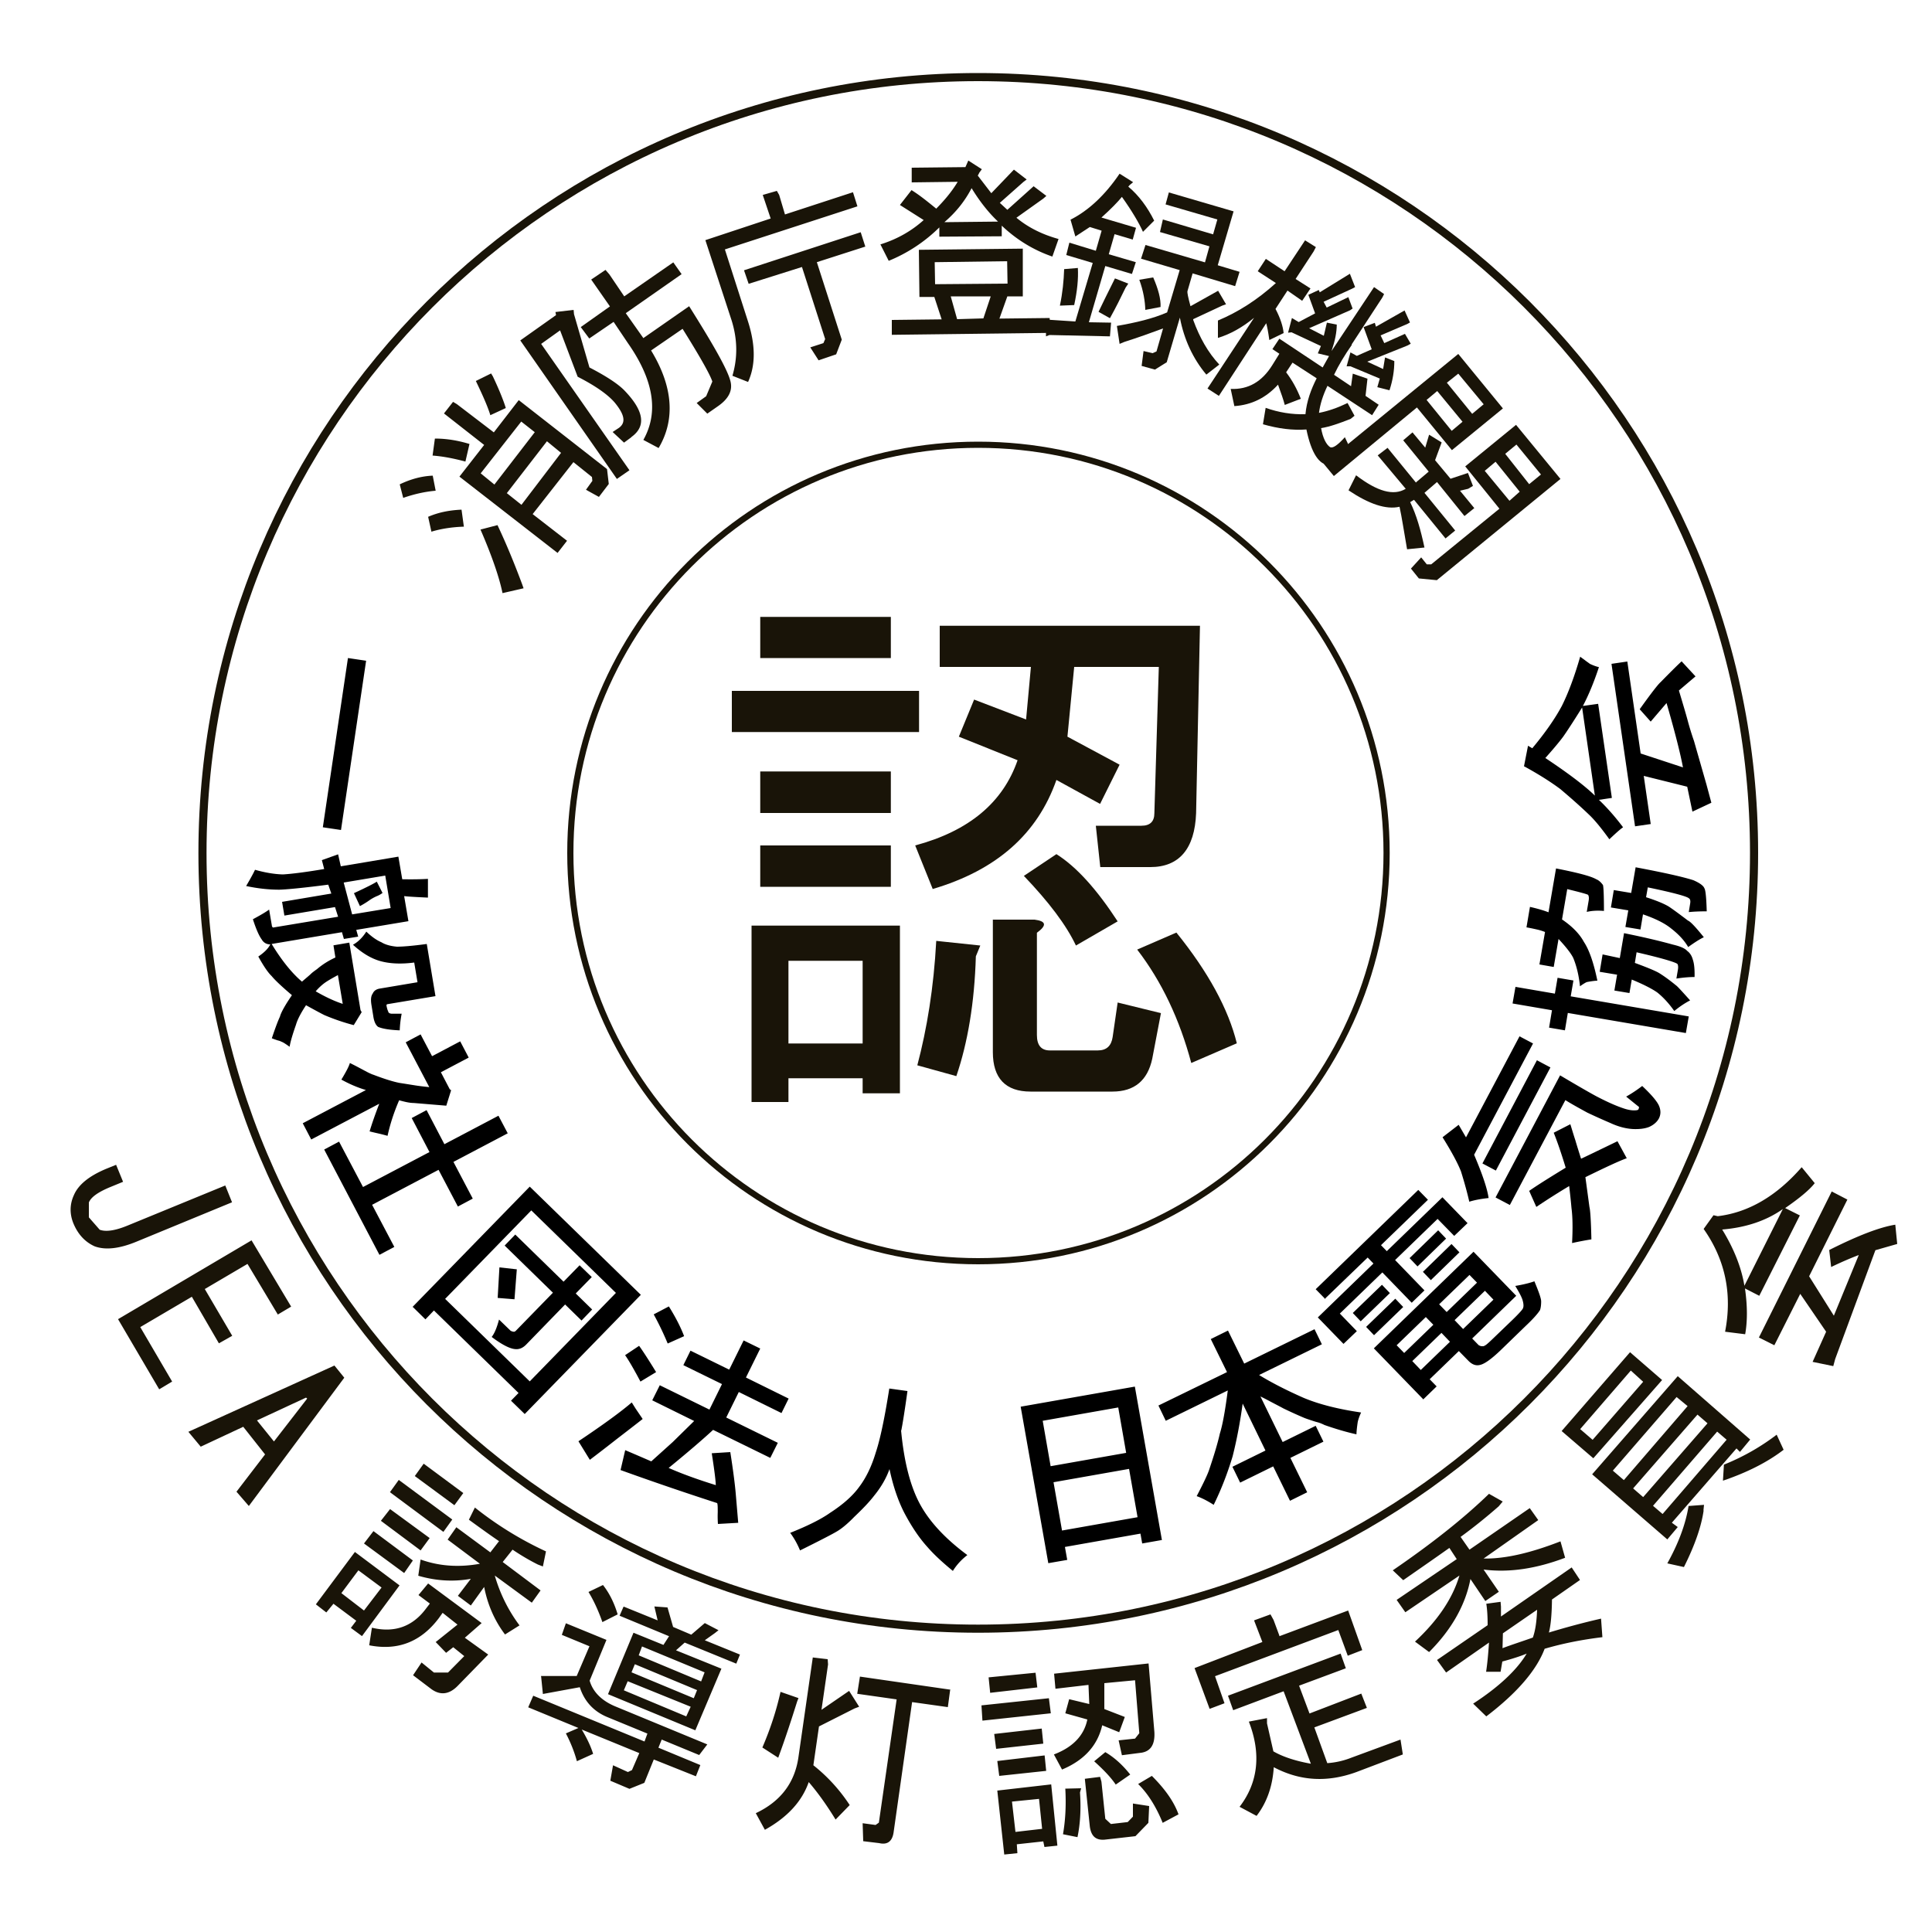
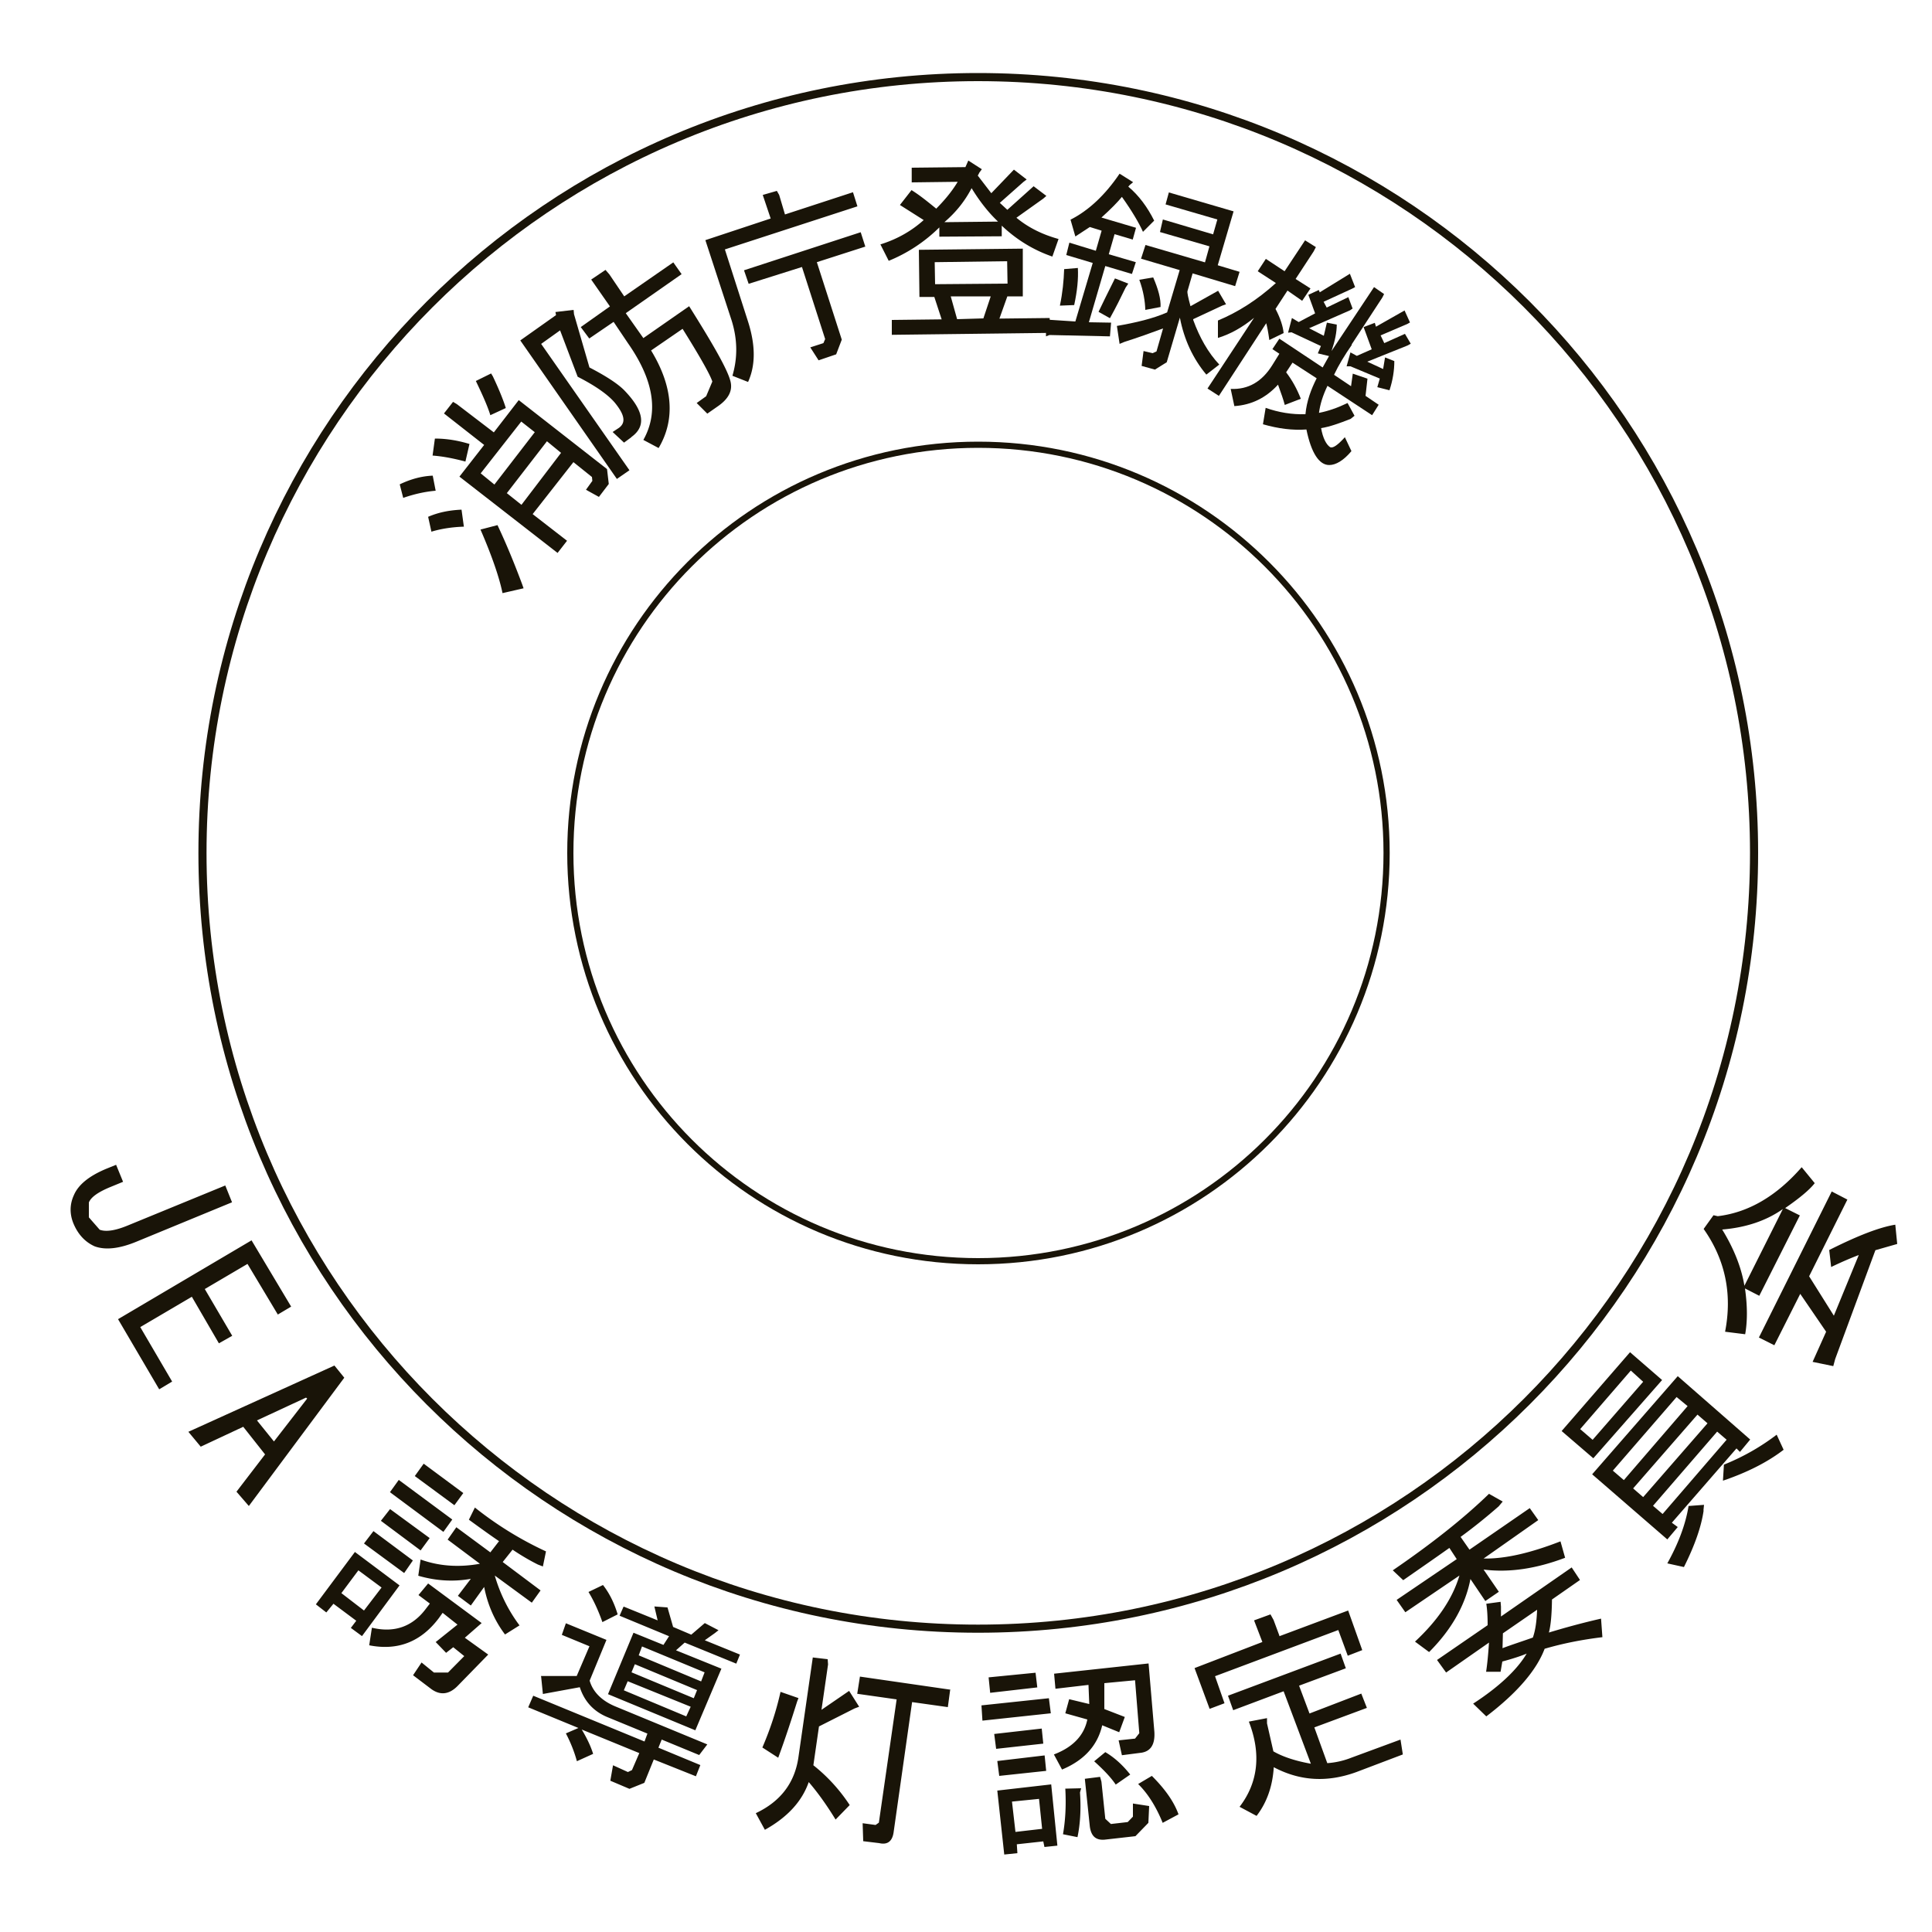
<svg xmlns="http://www.w3.org/2000/svg" id="a" viewBox="0 0 100 100">
  <defs>
    <style>.b{fill:#191408}</style>
  </defs>
  <path d="m26.98 21.82.7.55-2.09 2.71-.71-.58m-.01 2.91c.63 1.45.99 2.55 1.14 3.29l1.09-.25-.07-.2c-.37-.99-.78-2.01-1.28-3.07l-.88.23Zm1.31-6.29c-.08-.27-.29-.84-.67-1.64l-.09-.15-.79.39c.35.73.61 1.31.75 1.77l.8-.37Zm-2.29 5.26c-.67.03-1.22.15-1.73.37l.17.77c.49-.15 1.06-.24 1.68-.26l-.12-.87Zm6.75-1.69.02.2-.33.46.67.37.51-.67-.09-.77-4.57-3.57-1.29 1.67-1.91-1.46-.2-.12-.47.6 2.08 1.63-1.28 1.64 5.08 3.95.49-.63-1.78-1.38 2.11-2.69.96.77Zm-6.34-1.71c-.59-.18-1.18-.28-1.79-.28l-.12.88c.54.04 1.1.15 1.7.31l.21-.91Zm1.93 2.55 2.08-2.69.73.6-2.05 2.69-.75-.6Zm-3.83-.91c-.55.02-1.13.17-1.71.45l.18.7c.55-.19 1.1-.32 1.68-.37l-.15-.77ZM33.7 18.14c1.14 1.87 1.26 3.58.39 5.05l-.79-.42c.81-1.44.53-3.11-.8-5.01l-.74-1.1-1.26.86-.44-.59 1.51-1.07-.97-1.39.74-.5.2.23.77 1.14 2.54-1.76.43.61-2.89 2.02.91 1.29 2.37-1.65c1.25 1.99 1.99 3.28 2.14 3.89.12.48-.1.91-.67 1.3l-.53.37-.55-.55.49-.35.32-.76c-.1-.33-.62-1.26-1.54-2.73m-2.65 5.61-.38.28-.59-.55.32-.21c.39-.28.29-.7-.21-1.31-.36-.42-1-.87-1.92-1.34l-.91-2.4-.98.7 4.57 6.54-.65.45-5-7.17 1.85-1.31-.03-.16.94-.11.02.22.8 2.76c.87.45 1.46.84 1.79 1.17 1.05 1.08 1.15 1.88.38 2.43M38.72 19.77l-.81-.32c.27-.92.27-1.86-.04-2.86l-1.36-4.16 3.38-1.12-.41-1.22.73-.21.12.21.3 1.01 3.52-1.15.23.73-6.86 2.23 1.2 3.74c.39 1.23.39 2.26 0 3.12m6.08-7.01-2.52.81 1.29 4.01-.29.76-.91.31-.43-.67.68-.22.09-.21-1.2-3.73-2.76.87-.24-.7 6.04-1.97.24.75ZM48.88 11.5c.62-.53 1.07-1.11 1.41-1.76.44.72.91 1.3 1.37 1.73m-.98-2.52.14-.19-.7-.45-.15.34-2.78.03v.76l2.38-.03c-.33.55-.72.99-1.11 1.39-.42-.34-.83-.68-1.28-.96l-.6.77 1.23.78c-.6.54-1.34.98-2.24 1.26l.43.85a8.03 8.03 0 0 0 2.62-1.73v.48l3.23-.02v-.55c.78.74 1.66 1.27 2.62 1.6l.32-.91c-.87-.24-1.59-.61-2.18-1.1l1.39-.99.16-.14-.66-.5-1.36 1.22-.39-.36 1.23-1.09.16-.12-.66-.51L51.31 10l-.7-.91.07-.13Zm.22 7.53-1.36.04-.33-1.18h2.07l-.38 1.14Zm-3.34-3.56.03 2.45h.77l.38 1.16-2.58.03v.77l8.21-.1-.04-.77-2.6.03.41-1.15h.8v-2.47l-5.38.06Zm.84 1.79-.02-1.14 3.75-.05.02 1.16-3.75.03Z" class="b" />
  <path d="M54.86 15.82c.14-.67.2-1.29.22-1.89l.71-.06c.03.57-.03 1.17-.19 1.92m1.85.68-.59-.33c.17-.36.45-.93.85-1.73l.69.27-.14.21c-.25.52-.51 1.04-.81 1.58m-3.31.07 1.52.1.9-3.03-1.37-.41.16-.64 1.37.42.3-1.04-.61-.19-.75.49-.25-.87c.95-.48 1.8-1.29 2.54-2.38l.7.44-.18.15-.07.08c.55.46.99 1.06 1.34 1.76l-.58.58c-.2-.45-.57-1.08-1.09-1.81-.21.26-.57.63-1.06 1.07l1.79.53-.17.61-.94-.28-.3 1.04 1.4.41-.2.61-1.38-.41-.85 2.91 1.15.02-.06.71-3.13-.07-.18.07v-.88Zm7.62.02c.33.91.77 1.69 1.35 2.31l-.67.52c-.68-.81-1.15-1.8-1.37-2.95l-.68 2.31-.61.38-.69-.19.1-.77.47.11.2-.09.34-1.19c-.62.23-1.29.47-2.01.7l-.24.1-.14-.93c.98-.17 1.87-.38 2.6-.7l.65-2.19-2-.59.23-.71 3.08.9.23-.83-2.56-.74.15-.65 2.6.77.22-.77-2.68-.78.17-.62 3.35.98-.82 2.79 1.13.34-.23.74-2.2-.66-.27.93c-.01.07.03.29.16.77l1.43-.8.41.7-.2.07-1.5.7Zm-2.48-.52c-.01-.44-.1-.99-.31-1.56l.72-.12c.26.6.4 1.11.38 1.53l-.79.15Z" class="b" />
  <path d="M65.7 17.6c-.06-.45-.12-.72-.16-.87l-2.45 3.76-.59-.38 2.41-3.66c-.61.5-1.24.85-1.87 1.04v-.9c1.01-.42 2.02-1.05 3-1.94l-.94-.61.42-.64.97.64 1.06-1.6.56.35-.12.23-.93 1.42.77.49-.43.64-.76-.53-.62.95c.26.49.39.92.42 1.25m3.53.61c-.37.53-.69 1.06-.92 1.55l.88.59.09-.65.76.26-.1.89.68.46-.34.54-2.31-1.52c-.24.5-.38.95-.44 1.4.47-.09.96-.26 1.48-.51l.36.66-.2.16c-.58.23-1.09.41-1.53.48.09.52.27.85.46.98.14.08.39-.09.77-.51l.34.72c-.41.49-.81.72-1.15.72-.52 0-.93-.62-1.18-1.84-.72.05-1.44-.04-2.25-.27l.14-.85c.68.24 1.36.35 2.06.33.06-.67.29-1.29.58-1.86l-1.25-.81-.33.5c.32.42.56.86.76 1.37l-.83.32c-.07-.27-.19-.61-.35-1.05-.62.68-1.37 1.05-2.26 1.11l-.19-.89c.91.04 1.62-.37 2.16-1.24l.36-.58-.36-.24.36-.54 2.24 1.49.33-.59-.58-.14.16-.38-1.52-.71-.18.02.2-.76.35.21.85-.45-.35-.96.54-.25.05.12 1.56-.96.27.69-.15.08-1.48.68.16.3 1.12-.54.22.59-.13.09-2.12.93.76.39.16-.68.51.1c0 .4-.09.84-.27 1.37l2.2-3.31.52.36-.09.18-1.59 2.43Zm1.46 1.75-1.53-.64h-.2l.2-.72.33.18.77-.34-.42-1.15.58-.22.06.2 1.48-.84.28.62-.14.08-1.38.59.19.4 1.07-.48.3.51-.16.09-2.09.84.82.38.1-.6.48.19c0 .49-.08.99-.25 1.51l-.63-.16.13-.45Z" class="b" />
-   <path d="m73.84 20.7.55-.46 1.31 1.59-.56.47m-1.85 2.68-1.47-1.8-.51.39 1.45 1.73c-.63.38-1.47.14-2.57-.7l-.39.78c1.06.71 1.94 1.01 2.64.85.12.55.23 1.29.39 2.2l.9-.09c-.19-.89-.41-1.68-.74-2.35l.2-.12 1.63 2 .5-.41-1.59-1.95.65-.56 1.42 1.76.51-.41-.74-.9.42-.1.25-.15-.26-.67-.9.3-.8-.96.34-.92-.65-.4-.2.67-.66-.79-.48.41 1.32 1.62-.65.55Zm7.48-.19-2.3-2.8-2.63 2.15.89 1.1.88 1.09-3.53 2.88h-.23l-.29-.36-.53.58.41.51.93.09 6.4-5.24Zm-3.97-3.87-.6.5-1.31-1.61.59-.47 1.31 1.58Zm-3.46.17 1.81 2.21 2.64-2.16-2.31-2.82-6.96 5.69.52.63 4.3-3.55Zm3.51 3.28.56-.47 1.25 1.55-.53.47-1.28-1.55Zm1.06-.88.58-.48 1.27 1.55-.61.5-1.24-1.57ZM44.65 54.01h-3.84v-4.28h3.84v4.28Zm3.61-7.99c3.33-.98 5.44-2.86 6.42-5.65l2.26 1.24 1.01-2.03-2.7-1.45.35-3.61h4.38l-.23 7.57c0 .43-.22.65-.67.65h-2.36l.23 2.14h2.59c1.49 0 2.3-.94 2.37-2.79l.2-9.7H48.64v2.13h4.72l-.25 2.72-2.69-1.03-.79 1.92 3.04 1.22c-.76 2.19-2.51 3.66-5.3 4.41l.91 2.26Zm15.76 7.99c-.44-1.79-1.49-3.71-3.13-5.74l-2.03.88c1.27 1.65 2.2 3.62 2.8 5.87L64.02 54Zm-25.12-6.1v9.13h1.91v-1.23h3.84v.78h1.93v-8.68H38.9Zm10.6 7.79c.59-1.73.94-3.8 1.01-6.2l.23-.56-2.28-.24c-.13 2.42-.48 4.55-.98 6.44l2.02.56Zm3.49-10.37c1.3 1.36 2.2 2.55 2.7 3.61l2.16-1.25c-1.07-1.64-2.12-2.82-3.17-3.48l-1.69 1.13ZM39.35 34.06h6.76v-2.13h-6.76v2.13Zm-1.47 3.83h9.69v-2.13h-9.69v2.13Zm1.47 4.19h6.76v-2.15h-6.76v2.15Zm0 3.82h6.76v-2.14h-6.76v2.14Zm12.04 1.69v6.87c0 1.35.66 2.04 1.95 2.04h4.24c1.14 0 1.82-.58 2.06-1.7l.45-2.36-2.24-.55-.26 1.79c-.07.45-.31.69-.77.69h-2.48c-.45 0-.67-.27-.67-.8v-5.29c.53-.39.48-.6-.12-.68H51.4Z" class="b" />
  <path d="M71.77 44.15c0 11.68-9.46 21.13-21.14 21.13s-21.11-9.45-21.11-21.13 9.43-21.13 21.11-21.13 21.14 9.47 21.14 21.13Z" style="fill:none;stroke:#191408;stroke-width:.32px" />
  <path d="M90.79 44.15c0 22.17-17.96 40.15-40.17 40.15S10.48 66.32 10.48 44.15 28.45 3.99 50.62 3.99s40.17 17.97 40.17 40.15Z" style="stroke-width:.42px;fill:none;stroke:#191408" />
-   <path d="m18.01 34.06.94.14-1.3 8.76-.94-.14 1.3-8.76ZM20.92 46.39l.22 1.29-2.7.45.1.35-.74.12-.1-.35-3.64.61c.52.85 1.04 1.5 1.57 1.95.23-.2.39-.33.46-.4s.18-.15.32-.25c.28-.24.6-.44.95-.6l-.1-.63.82-.14.58 3.49.06.11-.41.67c-.5-.13-1-.3-1.5-.51-.09-.04-.41-.21-.97-.52-.28.42-.45.76-.52 1.01-.18.51-.29.89-.33 1.14-.21-.15-.35-.24-.4-.25a.792.792 0 0 0-.22-.08c-.11-.04-.21-.07-.3-.11.18-.54.32-.91.42-1.12.05-.2.25-.57.62-1.11-.53-.45-.88-.78-1.05-.99-.19-.18-.42-.52-.69-1.01.31-.21.52-.42.62-.63a.48.48 0 0 1-.44-.25c-.13-.17-.29-.52-.46-1.05.37-.2.65-.36.84-.5l.14.82c0 .05.03.09.06.11l3.37-.56-.16-.5-2.62.44-.12-.71 2.55-.43-.16-.46c-1.31.17-2.16.25-2.53.26-.54 0-1.11-.06-1.72-.19.23-.39.38-.67.46-.84.53.15 1.02.23 1.45.24.48-.03 1.19-.12 2.13-.28l-.12-.46.84-.3.14.62 2.98-.5.2 1.17c.57.01 1.01 0 1.33-.02v.97c-.87-.04-1.26-.07-1.18-.08Zm-4.58 4.92c.5.29.97.51 1.4.65l-.25-1.49c-.22.12-.42.23-.59.34-.17.11-.36.27-.56.5Zm1.88-3.98 2-.33-.28-1.68-2.15.36.44 1.66Zm3.87 1.53.45 2.7-2.39.4-.12.02-.03.05c.03.16.06.26.09.31.01.08.07.12.18.13h.52c-.06.31-.09.59-.1.86-.51-.02-.89-.08-1.12-.18-.12-.09-.21-.27-.25-.56l-.09-.55c-.05-.29-.03-.49.06-.61.06-.14.18-.23.36-.26l1.96-.33-.17-1.02c-.68.09-1.26.06-1.74-.07s-.96-.42-1.43-.85c.27-.15.5-.38.69-.68.26.25.52.44.78.55.21.13.48.2.8.23.3 0 .81-.04 1.55-.14Zm-2.59-3.23.3.59c-.1.07-.2.13-.31.17-.11.05-.25.12-.4.23-.16.11-.31.2-.46.28l-.31-.67c.65-.3 1.04-.5 1.19-.6ZM22.38 54.66l1.44-.76.44.84-1.44.76.46.88.07.05-.25.8-1.69-.14c-.21 0-.46-.06-.75-.14-.27.62-.47 1.24-.6 1.84-.11-.03-.22-.06-.34-.09-.12-.03-.32-.07-.59-.14.13-.43.3-.91.5-1.43l-3.52 1.85-.44-.84 3.27-1.72c-.47-.14-.89-.33-1.27-.54.24-.4.39-.68.44-.86.12.06.26.13.43.22l.47.25c.14.07.25.12.32.14.6.23 1.04.36 1.34.42.26.04.51.08.76.12.24.04.51.07.79.1L21 53.95l.77-.41.59 1.12Zm.61 4.57 2.81-1.48.48.91-2.81 1.48 1 1.9-.77.41-1-1.9-3.44 1.81 1.15 2.18-.77.41-2.86-5.45.77-.41 1.24 2.35 3.44-1.81-.92-1.76.77-.41.92 1.76ZM21.35 67.65l6.07-6.23 5.75 5.6-6.01 6.17-.71-.69.39-.4-4.38-4.27-.44.46-.65-.64Zm6.07 3.85 4.46-4.58-4.38-4.27-4.46 4.58 4.38 4.27Zm-.75-7.6 2.5 2.44.83-.85.63.61-.83.85.85.83-.55.57-.85-.83-2.02 2.08c-.17.17-.35.25-.56.23-.28-.02-.69-.23-1.22-.63.15-.19.27-.49.38-.9l.6.58s.09.05.17.05c.04 0 .07-.02.11-.06l1.91-1.96-2.5-2.44.55-.57Zm-.91 3.27.09-1.57.9.1-.12 1.55-.87-.07ZM33.26 73.45c-.28.22-.72.56-1.33 1.03-.6.47-1.07.83-1.4 1.08l-.59-.96c1.27-.85 2.19-1.52 2.76-2.01l.2.32.36.53Zm4.49-2.57.74-1.5.86.42-.74 1.5 2.21 1.09-.37.75-2.21-1.09-.65 1.32 2.67 1.31-.39.78-2.96-1.45c-.54.5-1.31 1.16-2.3 1.97.63.28 1.44.58 2.44.89-.01-.27-.08-.82-.21-1.65l.96-.06c.15.96.24 1.67.28 2.13l.13 1.53-1.05.06c-.01-.15-.02-.36-.01-.6 0-.25 0-.41-.03-.48-1.76-.57-3.42-1.14-5-1.71l.24-1.03s.43.18 1.35.58l1.11-1 1.11-1.09-2.17-1.07.39-.78 2.57 1.26.65-1.32-2-.98.37-.75 2 .98Zm-5.39-.74.72-.48c.14.19.44.64.88 1.36l-.81.49c-.34-.64-.6-1.09-.79-1.36Zm1.48-2.11.78-.41c.35.56.61 1.07.79 1.54l-.85.38c-.2-.48-.44-.99-.72-1.5ZM46.64 74.04c.15 1.6.47 2.86.96 3.78.49.92 1.31 1.81 2.47 2.67-.3.23-.55.5-.75.82-.55-.45-.99-.86-1.31-1.23-.42-.46-.82-1.05-1.2-1.77-.34-.66-.59-1.42-.77-2.27-.17.48-.44.94-.79 1.37-.26.34-.61.7-1.03 1.1-.34.35-.65.61-.91.76-.18.11-.81.44-1.9.98-.14-.34-.31-.64-.51-.91.9-.36 1.59-.7 2.07-1.04.68-.44 1.18-.89 1.51-1.35.36-.48.64-1.07.85-1.77.23-.69.46-1.79.7-3.31l.94.13c-.15 1.08-.26 1.75-.32 2.04ZM54.26 80.91l-1.43-8.1 5.91-1.04 1.4 7.94-1.02.18-.09-.51-3.91.69.12.67-.98.17Zm4.03-5.71-.41-2.35-3.91.69.41 2.35 3.91-.69Zm.59 3.33-.44-2.5-3.91.69.44 2.5 3.91-.69ZM63.51 71.02l-.84-1.71.89-.44.84 1.71 3.64-1.78.38.78-3.25 1.59c.67.41 1.44.8 2.3 1.18.81.34 1.81.59 2.98.76-.1.22-.16.4-.18.53-.04.28-.06.49-.06.6-.5-.11-1.05-.27-1.65-.48-.12-.06-.24-.11-.35-.14-.12-.03-.24-.07-.36-.11s-.24-.08-.34-.12c-.45-.19-.81-.36-1.08-.49-.2-.11-.44-.23-.72-.38s-.43-.22-.47-.24l1.15 2.36 1.71-.84.4.82-1.71.84.87 1.78-.89.44-.87-1.78-1.71.84-.4-.82 1.71-.84-1.18-2.43c-.13.95-.3 1.86-.52 2.73-.26.86-.58 1.7-.98 2.51-.31-.2-.6-.35-.88-.45.35-.67.57-1.13.65-1.38.24-.71.43-1.33.55-1.86.15-.48.28-1.23.41-2.23l-3.21 1.57-.38-.79 3.57-1.74ZM68.6 67.24l-.5-.51 5.31-5.14.5.51-2.43 2.35.3.31 2.88-2.79 1.3 1.34-.69.66-.86-.88-2.2 2.13 1.52 1.57-.66.64-1.52-1.57-2.2 2.13.88.91-.69.66-1.33-1.37 2.88-2.79-.3-.31-2.23 2.15Zm1.83 1.15-.41-.43 1.51-1.46.41.43-1.51 1.46Zm.69.72-.41-.43 1.51-1.46.41.43-1.51 1.46Zm2.56 3.33-2.57-2.65 5.16-5 2.21 2.28-2.28 2.21.33.34s.09.06.17.06c.07 0 .12 0 .14-.03.04 0 .17-.11.4-.33l1.03-.99c.32-.31.5-.51.54-.58.06-.09.06-.24 0-.45-.05-.17-.18-.41-.38-.74.41-.07.74-.15.99-.24.23.55.35.89.35 1.04 0 .22-.03.37-.06.45-.12.19-.35.45-.72.8l-1.31 1.27c-.48.46-.84.72-1.08.77-.21.05-.4-.02-.59-.21l-.5-.51L74 71.39l.36.37-.68.66Zm.51-3.87-.39-.4-1.51 1.46.39.4 1.51-1.46Zm-.82-3.02-.41-.43 1.48-1.44.41.43-1.48 1.44Zm1.68 3.9-.44-.46-1.51 1.46.44.46 1.51-1.46Zm-.99-3.19-.41-.43 1.48-1.44.41.43-1.48 1.44Zm2.39.13-.39-.4-1.57 1.52.39.4 1.57-1.52Zm.85.88-.44-.46-1.57 1.52.44.46 1.57-1.52ZM74.67 58.86l.83-.64.38.65 2.77-5.23.7.37-3.05 5.76c.43 1.01.68 1.75.75 2.24-.38.04-.71.1-1 .19-.1-.44-.24-.96-.43-1.57-.18-.45-.5-1.04-.95-1.76Zm2.76 1.73-.7-.37 2.82-5.34.7.37-2.82 5.33Zm3.6-3.66-2.88 5.44-.74-.39 3.34-6.32c.96.57 1.59.93 1.89 1.09.54.28 1.02.5 1.46.64.26.08.47.1.64.07.04-.01.06-.03.07-.05.02-.05.03-.09.02-.12-.02-.01-.24-.19-.66-.53.25-.14.53-.32.83-.55.5.47.79.82.88 1.05.09.23.08.43-.01.62-.1.19-.27.34-.51.45-.23.09-.5.12-.82.11-.38-.02-.77-.12-1.18-.31-.63-.27-1.03-.46-1.2-.54-.44-.24-.82-.45-1.14-.65Zm.82 3.04c.36-.17.98-.47 1.87-.9l.48.88c-.37.13-1.08.46-2.14.98l.21 1.55c.04.14.08.7.1 1.67-.26.04-.59.1-1 .19.04-.76.03-1.36-.03-1.81-.03-.34-.07-.72-.12-1.14a38.715 38.715 0 0 0-1.7 1.08l-.37-.83c.34-.24.97-.64 1.89-1.2-.24-.79-.45-1.39-.62-1.81l.86-.44c.08.25.16.53.26.83.09.31.19.62.29.94ZM80.33 52.29l-2.04-.35.15-.86 2.04.35.14-.82.82.14-.14.82 6.11 1.04-.15.86-6.11-1.04-.15.9-.82-.14.15-.9Zm.34-3.69-.25 1.45-.74-.13.29-1.68c-.1-.04-.24-.09-.42-.13-.18-.04-.36-.08-.54-.11l.18-1.06c.44.1.76.2.96.28l.39-2.27c1.12.22 1.81.4 2.08.56.13.05.24.15.35.3.03.11.05.56.05 1.34-.34-.03-.64-.01-.89.05l.1-.59c.02-.13.01-.23-.03-.29-.02-.03-.38-.13-1.08-.3l-.27 1.57c.53.36.91.75 1.13 1.16.28.42.51 1.09.7 2.01-.05 0-.23.01-.54.07-.06.02-.18.09-.36.22-.06-.57-.18-1.06-.35-1.47-.12-.24-.37-.56-.76-.98Zm3.79 2.1-.12.7-.78-.13.14-.82-.9-.15.15-.9.89.19.22-1.29c.93.19 1.77.38 2.52.59.39.09.64.2.75.33.14.1.24.26.29.45.07.2.1.5.09.9-.3 0-.61.03-.94.08l.08-.47c.02-.13.01-.23-.03-.29-.14-.1-.85-.31-2.11-.6l-.09.55c.68.25 1.11.43 1.28.54.24.15.53.36.86.63.05.03.29.29.72.77-.27.14-.54.32-.82.55-.28-.4-.58-.72-.88-.96-.24-.17-.67-.4-1.3-.66Zm.58-3.37-.13.78-.78-.13.15-.86-.9-.15.15-.9.9.15.23-1.33c1.43.27 2.43.49 2.99.67.32.14.52.28.57.42.06.09.1.49.12 1.19-.43 0-.74.02-.93.04l.07-.43c.03-.16 0-.25-.07-.29-.12-.1-.82-.29-2.12-.56l-.09.51c.53.17.92.33 1.17.48.17.11.5.35 1 .73.13.05.4.34.82.86-.21.1-.48.27-.81.51-.19-.33-.48-.65-.88-.96-.33-.27-.81-.51-1.45-.73ZM78.88 39.67l.21-1.07.22.13c.66-.79 1.17-1.52 1.53-2.19.33-.66.65-1.51.95-2.55.09.07.18.13.27.2.09.07.17.12.23.17.17.08.33.14.47.17-.26.79-.54 1.46-.83 2.01l.79-.11.71 4.87-.67.1c.44.42.85.89 1.25 1.42-.15.1-.38.31-.71.62-.44-.61-.79-1.03-1.07-1.29-.46-.44-.96-.88-1.47-1.31-.51-.38-1.13-.77-1.86-1.17Zm1.1-.44c1.22.81 2.07 1.46 2.57 1.95l-.66-4.56c-.48.77-.81 1.27-.98 1.51-.2.27-.51.64-.92 1.1Zm5.47 3.42-.82.12-1.22-8.41.82-.12.69 4.76 2.19.72c-.13-.7-.41-1.81-.85-3.33l-.82.96-.57-.64c.6-.84.96-1.3 1.08-1.4.49-.5.85-.86 1.09-1.08l.72.78c-.38.32-.67.57-.86.73.2.67.35 1.17.44 1.5.09.34.2.71.34 1.11l.65 2.27.25.93-.98.46-.27-1.29-2.25-.56.36 2.48Z" />
  <path d="M7.06 64.27c-.9.37-1.61.44-2.16.24-.49-.22-.85-.61-1.08-1.14-.22-.5-.22-1.02 0-1.5.23-.55.79-1 1.67-1.37l.52-.21.36.88-.73.3c-.56.24-.93.49-1.04.77v.77l.56.64c.32.12.81.05 1.48-.23l5.02-2.06.35.87M10.6 66.72l1.42 2.42-.69.39-1.4-2.41-2.67 1.57 1.65 2.82-.67.4-2.13-3.63 6.91-4.08 2.05 3.43-.69.41-1.57-2.62M14.18 74.61l-.88-1.09 2.54-1.18.06.05m-3.31 1.46 1.13 1.43-1.48 1.93.64.74 4.94-6.64-.51-.63-7.56 3.43.64.77 2.2-1.03ZM18.55 81.28l1.2.89-.91 1.19-1.17-.9m4.88 2.53.54.56.37-.29.57.46-.84.85h-.73l-.64-.52-.44.66.95.72c.46.33.92.28 1.36-.17l1.58-1.62-1.21-.87.87-.76-2.77-2.05-.5.6.59.44-.2.26c-.69.93-1.63 1.27-2.8.99l-.14.91c1.47.29 2.67-.17 3.6-1.4l.2-.28.77.61-1.15.92Zm4.98-2.04.45-.63-1.96-1.47.51-.64c.43.29.87.55 1.31.77l.26.1.16-.78a18.07 18.07 0 0 1-3.68-2.27l-.31.63c.66.48 1.16.84 1.56 1.11l-.45.58-1.76-1.3-.45.64 1.67 1.25c-1.1.2-2.13.12-3.07-.22l-.12.84c.93.27 1.83.32 2.72.16l-.67.88.67.5.69-.96c.17.88.52 1.72 1.08 2.46l.75-.47a7.974 7.974 0 0 1-1.28-2.58l1.91 1.4Zm-8.79 1.73 1.94-2.62-2.31-1.73-2.02 2.71.54.42.37-.45 1.18.88-.28.37.57.42Zm.1-4.79 2.08 1.53.45-.65-2.04-1.52-.49.64Zm3.09-4.13-.46.64 2.05 1.51.46-.63-2.05-1.52Zm-1.74 1.48 2.76 2.05.46-.64-2.77-2.05-.46.64Zm-.47 1.48 2.05 1.53.47-.64-2.05-1.5-.47.6ZM32.29 87.49l.2-.47 3.26 1.32-.23.5m-3.25-5.67-.2.46 2.56 1.06-.29.45-1.55-.63-1.32 3.18 4.52 1.87 1.35-3.19-2.35-.95.45-.4 2.67 1.09.19-.47-1.82-.74.52-.37.19-.15-.71-.37-.7.6-.94-.4-.29-1.01-.68-.05.17.72-1.75-.71Zm-4.26 3.62.09.89 1.91-.35c.24.74.72 1.25 1.41 1.54l2.09.86-.15.41-5.76-2.37-.26.6 2.6 1.07-.65.28c.25.48.44.96.57 1.44l.84-.38c-.11-.36-.3-.78-.59-1.26l2.98 1.22-.38.88-.21.1-.77-.35-.14.8.99.42.77-.31.49-1.21 2.18.87.23-.58-2.17-.9.17-.42 1.94.8.42-.55-4.77-1.97c-.69-.29-1.15-.74-1.32-1.33l.87-2.11-2.1-.86-.21.6 1.43.59-.66 1.54H28Zm4.68-.24.17-.41 3.22 1.34-.17.42-3.22-1.34Zm3.78.01-.18.47-3.23-1.35.17-.46 3.24 1.34Zm-4.5-3c-.18-.6-.43-1.1-.76-1.52l-.75.36c.25.41.5.93.72 1.56l.79-.4ZM43.25 94.18c-.43-.7-.89-1.36-1.39-1.94-.35 1-1.1 1.82-2.27 2.47l-.47-.86c1.27-.6 2.02-1.56 2.21-2.92l.74-5.14.77.09.02.27-.34 2.35 1.43-.98.52.82-.24.09-1.84.93-.29 2.01a8.7 8.7 0 0 1 1.88 2.06m-2.65-5.54-.07.18c-.29.92-.6 1.88-.98 2.91l-.82-.53c.43-1 .73-1.94.94-2.88l.92.32Zm7.85-.42-.12.89-1.85-.26-.96 6.76c-.07.44-.31.64-.74.54l-.83-.1-.03-.93.67.09.17-.12.92-6.38-2.04-.29.14-.89 4.7.68ZM53.78 93.11l.16 1.55-1.38.16-.18-1.57m2.57-1.65c1.16-.48 1.86-1.25 2.1-2.3l.88.36.29-.79-1.06-.41v-1.34l1.59-.15.22 2.74-.22.28-.85.09.17.77.93-.12c.55-.05.79-.42.75-1.09l-.3-3.54-4.89.53.07.78 1.71-.2.04.99-1.04-.25-.2.73 1.14.32c-.17.84-.76 1.44-1.73 1.81l.42.78ZM61 93.91c-.24-.66-.69-1.3-1.38-1.99l-.71.42c.53.52.95 1.22 1.27 2.01l.82-.44Zm-9.38-1.23.36 3.31.68-.07-.03-.46 1.37-.15.06.29.67-.07-.32-3.17-2.79.32Zm4.15 2.41c.14-.66.19-1.44.13-2.31l.06-.22-.82.02c.05.9 0 1.67-.12 2.36l.75.15Zm.86-3.93c.51.46.88.85 1.12 1.21l.75-.52c-.46-.58-.9-.93-1.29-1.16l-.57.47Zm-5.38-3.54 2.44-.28-.09-.76-2.43.24.08.79Zm-.4 1.44 3.54-.38-.1-.78-3.49.37.05.78Zm.71 1.46 2.44-.27-.08-.78-2.46.28.1.77Zm.16 1.4 2.43-.26-.08-.8-2.45.29.1.77Zm4.43.14.26 2.49c.07.49.31.71.77.67l1.59-.18.67-.69.04-.87-.84-.13v.68l-.27.28-.87.1-.29-.27-.2-1.92-.07-.25-.79.1ZM64.16 93.52c.96-1.25 1.13-2.74.48-4.41l.94-.18v.27l.33 1.45c.54.31 1.22.51 1.94.64l-1.41-3.75-2.61.98-.27-.75 5.83-2.18.27.76-2.42.9.54 1.44 2.68-1.03.29.74-2.72 1.01.67 1.85c.44-.03.86-.13 1.24-.28l2.55-.94.12.77-2.4.91c-1.51.55-2.92.47-4.28-.25-.06.97-.35 1.82-.89 2.52m1.18-9.3 3.56-1.33.73 2.05-.75.29-.49-1.33-6.38 2.39.49 1.4-.77.29-.78-2.11 3.51-1.35-.43-1.12.85-.31.16.29.3.81ZM79.34 84.76c-.56.2-1.1.37-1.57.55l.02-.77 1.77-1.22c-.02.55-.08 1.05-.22 1.44m-1.67 1.77.09-.53c.48-.13.93-.27 1.26-.41-.49.83-1.43 1.72-2.77 2.59l.68.66c1.6-1.22 2.6-2.39 3.02-3.5.92-.27 1.91-.47 2.99-.6l-.07-.96c-1.01.23-1.91.48-2.7.72.1-.37.15-.95.16-1.71l1.45-1.01-.43-.65-3.66 2.54v-.51l-.02-.25-.74.1c.04.24.07.61.07 1.11l-2.62 1.8.47.65 2.22-1.55c-.04.61-.09 1.13-.15 1.51h.75Zm-5.04-4.74c.79-.55 1.6-1.11 2.39-1.67l.38.58-3.11 2.11.45.64 2.8-1.9c-.36 1.2-1.12 2.32-2.3 3.42l.73.54c1.16-1.16 1.88-2.43 2.14-3.78l.77 1.14.7-.48-.79-1.15c1.34.17 2.74-.05 4.22-.61l-.24-.85c-1.52.59-2.84.91-3.98.89l2.83-1.99-.44-.62-3.12 2.15-.46-.66c.59-.43 1.25-.95 1.97-1.58l.21-.25-.71-.4c-1.32 1.28-2.98 2.59-4.98 3.96l.53.5ZM84.05 76.61l-.57-.49 3.3-3.81.57.47m.82 5.4.03-.29-.8.06c-.16.99-.55 1.98-1.1 2.97l.86.19c.56-1.12.9-2.09 1.02-2.93m-1.64.63 3.34-3.84.18.18.53-.64-3.75-3.28-4.43 5.08 3.89 3.37.54-.64-.3-.22Zm2.64-2.17c1.23-.42 2.28-.94 3.14-1.6l-.36-.78c-.79.6-1.67 1.12-2.73 1.55l-.05.82Zm-.8-2.97-3.33 3.82-.52-.45 3.33-3.82.52.45Zm-2.33 4.69-.49-.42 3.32-3.84.49.42-3.31 3.84Zm-5.22-4.29 1.64 1.41 3.56-4.05-1.66-1.44-3.54 4.08Zm1.61.46-.65-.56 2.62-3.03.64.58-2.62 3.01ZM90.29 66.55c-.16-.97-.56-1.95-1.15-2.91 1.2-.1 2.26-.44 3.14-1.06m.97-2.16c-1.31 1.5-2.76 2.34-4.34 2.53l-.22-.05-.51.71c1.12 1.59 1.49 3.37 1.11 5.32l1.04.13c.12-.68.12-1.45-.01-2.37l.74.38 2.1-4.16-.76-.38c.72-.5 1.25-.93 1.53-1.29l-.67-.82Zm4.95 3.97-.1-1c-.81.13-1.93.56-3.42 1.31l.1.88c.5-.24.98-.45 1.43-.62l-1.29 3.14-1.28-2.04 1.98-3.97-.81-.42-3.77 7.56.8.4 1.34-2.66 1.34 1.96-.7 1.56 1.07.22.1-.37 2.08-5.63 1.12-.32" class="b" />
</svg>